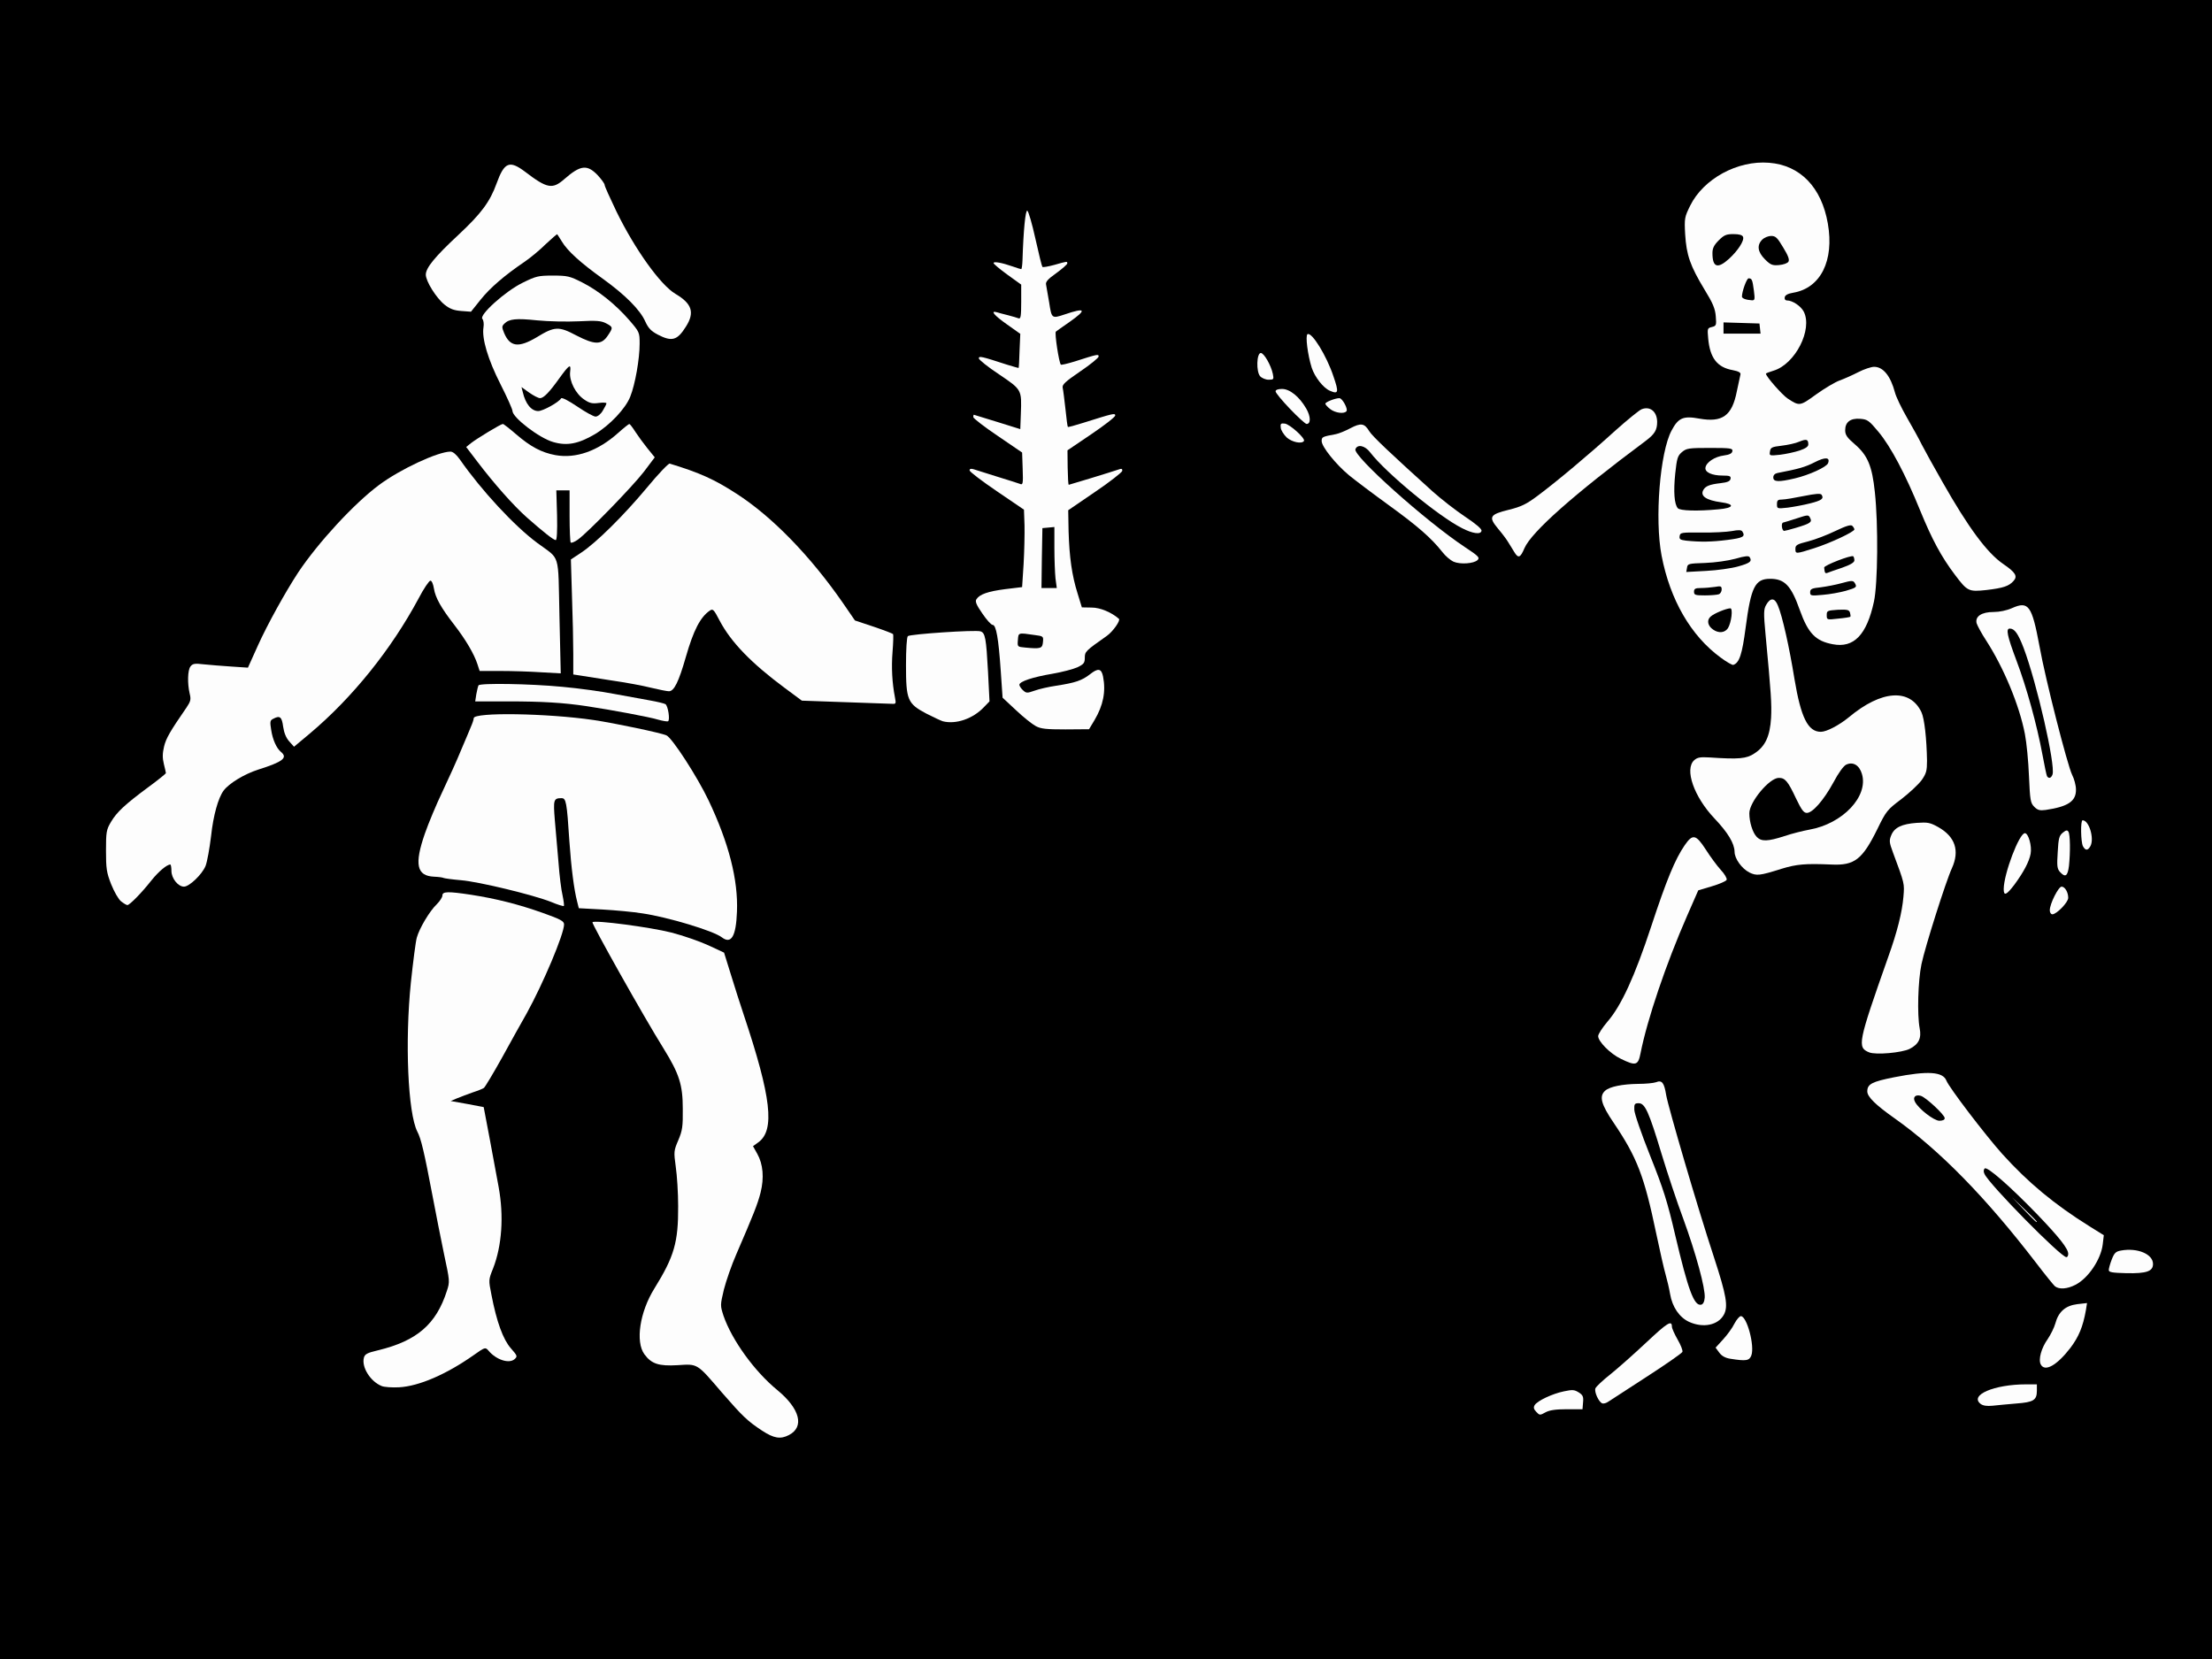
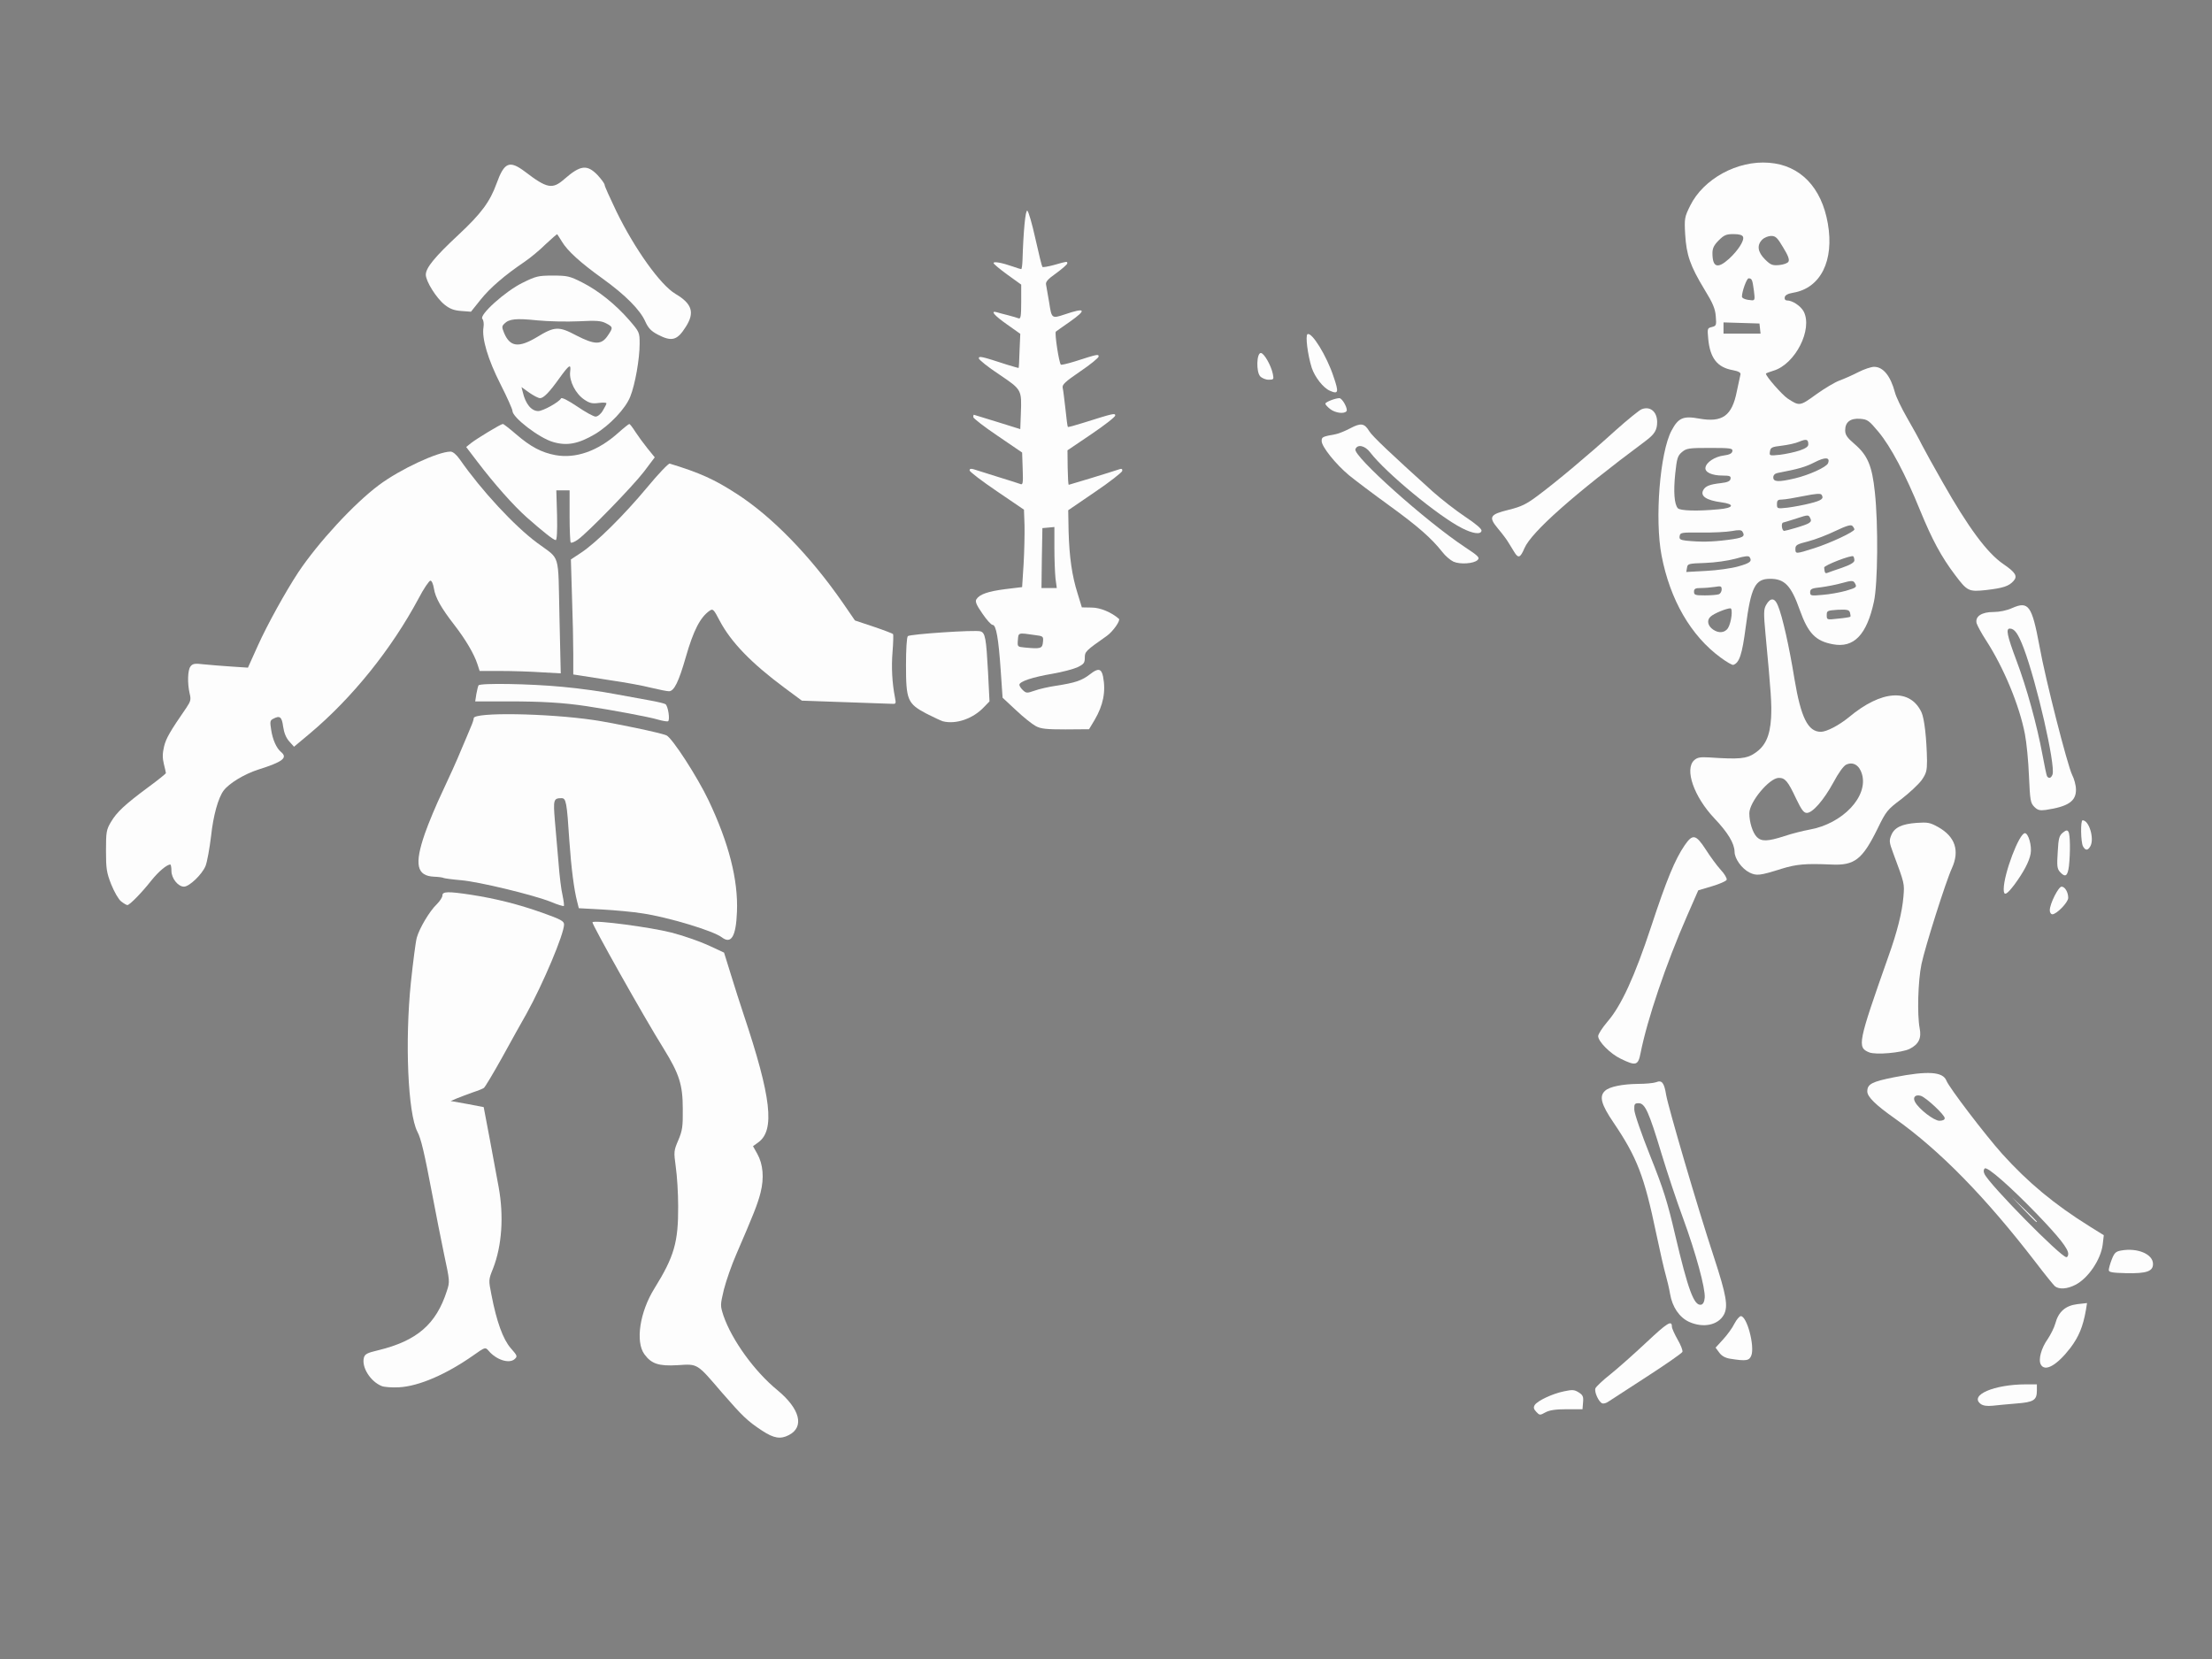
<svg xmlns="http://www.w3.org/2000/svg" version="1.0" width="1280px" height="960px" viewBox="0 0 12000 9000" preserveAspectRatio="xMidYMid meet">
  <rect x="0" y="0" width="12000" height="9000" fill="#808080" stroke="none" />
  <g id="layer101" fill="#000000" stroke="none">
-     <path d="M0 4500 l0 -4500 6000 0 6000 0 0 4500 0 4500 -6000 0 -6000 0 0 -4500z" />
-   </g>
+     </g>
  <g id="layer102" fill="#fdfdfd" stroke="none">
    <path d="M4134 7761 c-79 -52 -105 -77 -219 -208 -136 -159 -129 -154 -239 -147 -102 6 -142 -7 -180 -59 -50 -68 -25 -230 54 -357 108 -174 130 -251 129 -447 0 -70 -6 -166 -13 -213 -11 -82 -11 -87 14 -145 22 -52 25 -74 24 -170 0 -130 -19 -189 -103 -325 -110 -176 -393 -681 -387 -687 13 -13 314 27 428 56 62 16 152 47 200 69 l86 40 37 119 c20 65 51 163 70 219 149 446 170 625 79 691 l-29 21 23 41 c32 57 38 131 18 211 -16 63 -39 120 -131 333 -26 59 -56 146 -68 193 -20 85 -20 86 -2 142 45 131 168 302 293 404 122 101 147 199 62 243 -46 24 -82 18 -146 -24z" />
    <path d="M8334 7659 c-14 -15 -16 -24 -8 -37 15 -23 95 -61 158 -74 47 -10 57 -9 81 6 22 14 26 23 23 54 l-3 37 -85 0 c-61 0 -94 5 -116 17 -30 17 -32 16 -50 -3z" />
    <path d="M10746 7617 c-65 -48 71 -107 247 -107 l57 0 0 34 c0 52 -18 63 -112 70 -46 4 -103 9 -128 12 -30 3 -51 0 -64 -9z" />
    <path d="M8692 7613 c-19 -7 -44 -62 -37 -81 3 -9 40 -44 82 -77 41 -33 129 -111 195 -173 113 -106 138 -122 138 -85 0 9 14 40 31 70 17 29 29 60 26 67 -3 7 -90 68 -194 135 -103 67 -197 128 -208 135 -11 8 -26 12 -33 9z" />
    <path d="M2070 7519 c-61 -25 -109 -102 -96 -153 5 -20 18 -27 78 -41 210 -51 314 -141 372 -321 17 -51 16 -55 -15 -200 -17 -82 -46 -228 -64 -324 -43 -227 -61 -304 -81 -341 -51 -100 -68 -487 -35 -809 12 -113 26 -222 32 -243 14 -51 70 -145 108 -181 17 -17 31 -38 31 -48 0 -22 29 -23 155 -4 136 21 258 52 388 98 98 35 117 45 117 63 0 52 -113 320 -203 483 -24 42 -84 149 -132 237 -49 88 -94 163 -100 167 -5 4 -32 15 -60 24 -27 10 -66 24 -85 32 l-35 15 90 16 89 17 33 174 c18 96 39 213 48 259 29 158 18 319 -30 442 -25 62 -25 63 -9 143 28 146 63 242 105 290 36 41 37 44 21 59 -30 27 -101 4 -143 -47 -16 -18 -18 -18 -80 26 -148 104 -296 168 -404 174 -38 2 -81 -1 -95 -7z" />
    <path d="M11071 7402 c-14 -27 3 -89 38 -138 16 -24 35 -62 41 -84 17 -64 55 -97 119 -105 l53 -6 -6 38 c-16 91 -39 145 -84 205 -74 96 -139 132 -161 90z" />
    <path d="M9386 7371 c-26 -4 -46 -15 -59 -33 l-20 -27 41 -45 c22 -24 50 -62 61 -85 12 -23 28 -41 35 -41 33 0 76 162 57 213 -11 29 -28 32 -115 18z" />
    <path d="M9163 7171 c-52 -24 -91 -80 -103 -152 -5 -30 -16 -76 -24 -104 -8 -27 -31 -128 -51 -223 -65 -312 -104 -413 -231 -601 -68 -100 -80 -144 -46 -174 24 -22 94 -36 179 -37 39 0 83 -4 97 -9 32 -13 44 2 55 70 12 68 170 609 259 879 68 208 78 267 54 312 -31 57 -112 74 -189 39z m85 -131 c4 -51 -48 -241 -117 -430 -34 -91 -86 -248 -117 -350 -69 -229 -90 -275 -124 -275 -22 0 -25 4 -24 35 0 20 39 132 86 250 72 180 94 250 136 431 70 297 102 384 140 377 11 -2 18 -15 20 -38z" />
    <path d="M11148 6978 c-8 -7 -55 -65 -103 -128 -272 -354 -521 -609 -768 -784 -102 -72 -147 -116 -147 -145 0 -40 25 -53 146 -77 183 -36 264 -30 283 18 14 37 210 294 303 398 140 155 283 274 474 393 l77 48 -6 51 c-10 81 -79 183 -148 218 -44 23 -88 26 -111 8z m72 -176 c0 -28 -49 -90 -168 -214 -145 -150 -272 -262 -285 -249 -7 7 -7 18 -1 30 26 57 414 451 444 451 6 0 10 -8 10 -18z m-670 -736 c0 -18 -100 -111 -129 -121 -30 -9 -46 7 -32 33 21 39 103 102 132 102 18 0 29 -5 29 -14z" />
    <path d="M10980 6563 l-65 -68 68 65 c37 35 67 66 67 67 0 8 -10 -2 -70 -64z" />
    <path d="M11440 6890 c0 -8 7 -34 16 -57 14 -36 22 -44 51 -49 88 -16 173 19 173 73 0 40 -35 52 -143 50 -78 -2 -97 -5 -97 -17z" />
    <path d="M8793 5744 c-57 -27 -123 -94 -123 -123 0 -11 23 -46 50 -78 75 -86 148 -245 238 -518 83 -252 129 -363 181 -439 44 -64 61 -60 115 23 24 38 61 88 81 110 21 22 35 47 32 54 -3 7 -39 23 -80 35 l-74 22 -60 137 c-115 262 -217 564 -253 746 -13 67 -25 71 -107 31z" />
    <path d="M10140 5709 c-66 -27 -61 -51 103 -516 50 -139 76 -245 83 -328 6 -73 7 -69 -57 -241 -20 -54 -21 -64 -9 -93 17 -42 57 -61 138 -67 60 -4 72 -2 117 23 92 52 117 128 74 223 -32 69 -145 425 -165 520 -19 91 -24 274 -10 348 11 54 -5 87 -54 112 -42 21 -184 34 -220 19z" />
    <path d="M3916 5085 c-47 -36 -295 -110 -431 -130 -49 -8 -147 -17 -217 -21 l-128 -7 -9 -36 c-17 -65 -32 -183 -42 -326 -14 -216 -18 -235 -43 -235 -43 0 -45 9 -36 120 5 58 14 162 20 231 5 69 15 149 22 177 6 29 9 54 7 57 -3 2 -34 -7 -69 -22 -96 -38 -392 -110 -490 -118 -47 -4 -89 -10 -93 -12 -5 -3 -28 -6 -52 -7 -95 -4 -108 -67 -50 -234 19 -55 62 -158 96 -229 33 -70 79 -171 100 -223 22 -52 47 -110 54 -128 8 -18 15 -39 15 -46 0 -33 397 -27 650 10 114 17 362 69 395 83 31 13 168 225 229 353 110 232 161 431 154 604 -5 134 -31 178 -82 139z" />
    <path d="M11120 4938 c0 -35 47 -128 64 -128 18 0 36 30 36 61 0 24 -63 89 -86 89 -8 0 -14 -10 -14 -22z" />
    <path d="M657 4890 c-14 -11 -37 -51 -54 -93 -25 -64 -28 -85 -28 -182 0 -101 2 -114 27 -156 32 -54 75 -94 203 -189 52 -38 95 -73 95 -76 0 -3 -5 -25 -11 -49 -8 -33 -8 -57 1 -95 11 -45 31 -80 122 -212 22 -33 25 -43 17 -75 -13 -56 -11 -127 4 -147 12 -16 23 -18 73 -12 32 3 100 9 149 12 l90 6 55 -122 c50 -111 149 -290 218 -395 109 -163 303 -373 437 -473 116 -87 322 -182 389 -182 13 0 32 16 51 43 117 168 295 360 419 452 128 95 113 45 121 399 l7 309 -108 -6 c-59 -4 -158 -7 -220 -7 l-112 0 -12 -37 c-18 -55 -63 -132 -124 -211 -73 -94 -104 -149 -112 -199 -4 -25 -12 -43 -19 -43 -7 0 -37 44 -65 98 -147 274 -358 537 -590 732 l-85 71 -26 -29 c-17 -19 -28 -46 -33 -80 -7 -54 -18 -62 -55 -42 -16 8 -17 16 -10 59 8 54 29 100 53 120 39 32 10 54 -123 96 -75 24 -158 74 -188 114 -29 39 -56 134 -68 247 -8 66 -21 139 -30 162 -19 46 -88 112 -117 112 -32 0 -68 -45 -68 -85 0 -19 -3 -35 -6 -35 -19 0 -65 39 -104 88 -52 66 -117 132 -129 132 -5 0 -20 -9 -34 -20z" />
    <path d="M10870 4823 c1 -84 84 -303 115 -303 19 0 39 70 31 112 -8 43 -38 99 -87 166 -44 58 -59 65 -59 25z" />
    <path d="M9490 4733 c-41 -21 -80 -75 -80 -112 -1 -46 -36 -104 -109 -181 -111 -117 -164 -267 -110 -316 17 -15 32 -18 82 -15 162 11 202 7 245 -22 59 -38 84 -94 90 -192 4 -76 0 -134 -30 -453 -11 -116 -10 -137 3 -160 23 -41 47 -40 64 3 24 56 62 225 90 399 35 209 73 286 143 286 31 0 98 -35 152 -79 177 -148 332 -158 394 -27 16 35 28 143 30 263 0 54 -4 69 -29 105 -17 23 -66 69 -110 103 -76 57 -83 65 -130 162 -82 166 -124 199 -250 193 -141 -6 -188 -2 -270 23 -120 38 -136 39 -175 20z m190 -197 c41 -14 102 -29 135 -35 182 -32 322 -181 286 -302 -14 -48 -48 -68 -85 -51 -14 6 -42 44 -70 97 -53 97 -113 165 -144 165 -17 0 -29 -17 -58 -77 -45 -96 -60 -113 -94 -113 -51 0 -160 131 -160 192 0 48 18 106 41 129 25 25 59 24 149 -5z" />
    <path d="M11175 4730 c-15 -17 -17 -32 -12 -107 4 -75 8 -90 28 -106 17 -14 24 -15 30 -5 10 15 11 112 3 186 -7 56 -20 64 -49 32z" />
    <path d="M11300 4591 c-12 -23 -14 -141 -2 -141 35 0 64 98 43 139 -14 26 -27 27 -41 2z" />
    <path d="M11036 4377 c-21 -21 -23 -35 -29 -168 -3 -79 -13 -181 -22 -227 -30 -156 -115 -360 -210 -507 -25 -38 -48 -81 -52 -94 -9 -37 27 -61 92 -61 32 0 71 -8 100 -21 90 -40 108 -14 149 206 32 180 152 647 177 698 11 21 21 57 21 80 1 64 -43 93 -165 111 -32 4 -43 1 -61 -17z m99 -176 c16 -52 -85 -495 -157 -686 -30 -78 -49 -105 -75 -105 -22 0 -15 37 36 173 56 148 111 349 141 510 11 60 22 112 25 118 10 15 23 10 30 -10z" />
    <path d="M5619 3939 c-19 -10 -67 -48 -107 -86 l-73 -68 -10 -145 c-12 -177 -25 -250 -44 -250 -8 0 -33 -28 -56 -62 -32 -46 -40 -65 -32 -77 17 -27 63 -43 157 -55 l91 -11 8 -125 c4 -69 6 -163 5 -210 l-3 -85 -147 -100 c-81 -55 -148 -106 -148 -113 0 -9 7 -11 23 -6 12 4 69 22 127 40 58 18 113 35 123 39 16 7 18 1 15 -81 l-3 -89 -132 -90 c-73 -49 -133 -96 -133 -102 0 -7 1 -13 3 -13 1 0 59 18 127 39 l125 39 3 -82 c5 -133 6 -131 -118 -215 -61 -40 -110 -80 -110 -87 0 -14 14 -11 155 35 33 10 61 18 61 17 1 0 4 -42 5 -93 l4 -92 -72 -51 c-70 -49 -93 -77 -55 -66 9 3 36 10 60 16 24 6 50 14 58 17 11 4 14 -11 14 -89 l0 -94 -75 -54 c-41 -30 -75 -58 -75 -63 0 -10 45 -2 105 19 22 8 42 14 45 14 3 0 6 -21 7 -48 5 -162 16 -273 26 -269 6 2 26 70 44 152 18 81 35 150 38 153 3 3 32 -2 65 -11 70 -20 70 -20 70 -8 0 5 -27 29 -60 53 -47 33 -59 48 -55 63 2 11 10 55 17 98 13 85 14 86 83 63 115 -39 123 -27 28 40 -38 26 -71 50 -75 53 -8 7 17 169 27 179 2 3 36 -5 75 -17 125 -40 130 -41 130 -27 0 7 -45 44 -100 81 -82 56 -99 72 -95 89 3 12 9 63 15 115 5 51 11 95 13 97 2 2 39 -8 83 -22 165 -52 174 -54 174 -40 0 8 -58 53 -129 101 l-130 88 1 93 c1 52 3 94 6 94 3 0 220 -66 280 -86 8 -2 12 2 10 11 -2 8 -68 60 -148 114 l-145 99 2 113 c4 141 18 241 49 339 l23 75 53 1 c47 0 108 26 148 61 10 9 -33 70 -66 93 -115 81 -119 85 -119 118 0 28 -5 35 -40 52 -22 10 -83 26 -135 35 -107 18 -180 42 -180 60 0 6 9 20 19 29 18 17 23 17 63 3 24 -9 77 -21 118 -27 104 -16 139 -28 183 -62 44 -35 62 -32 71 12 16 82 1 156 -46 236 l-30 50 -128 1 c-103 0 -134 -3 -161 -18z m39 -456 c3 -31 2 -32 -45 -38 -90 -13 -88 -14 -91 27 -3 37 -3 37 40 41 84 8 93 5 96 -30z m68 -345 c-3 -29 -6 -104 -6 -166 l0 -113 -32 3 -33 3 -3 163 -2 162 41 0 42 0 -7 -52z" />
    <path d="M3570 3904 c-45 -14 -254 -53 -387 -73 -126 -19 -243 -26 -426 -26 l-179 0 6 -39 c4 -21 9 -43 12 -48 9 -13 278 -9 455 8 90 8 218 26 284 39 66 12 152 28 192 35 39 7 77 16 83 20 14 9 26 86 14 93 -5 2 -29 -2 -54 -9z" />
    <path d="M5115 3913 c-10 -3 -51 -22 -90 -42 -102 -54 -110 -74 -110 -263 0 -85 4 -151 10 -157 12 -11 367 -35 394 -26 26 8 31 37 41 220 l8 160 -30 31 c-59 63 -152 95 -223 77z" />
    <path d="M4577 3809 l-227 -8 -93 -69 c-182 -135 -291 -248 -353 -365 -32 -62 -37 -66 -54 -54 -51 35 -88 107 -129 250 -39 136 -64 187 -92 187 -11 0 -55 -9 -97 -19 -43 -11 -140 -29 -217 -40 -77 -12 -155 -24 -172 -27 l-33 -5 0 -112 c0 -62 -3 -202 -7 -312 l-6 -200 56 -37 c83 -55 232 -203 357 -353 61 -74 117 -132 123 -130 164 50 243 86 362 163 193 124 400 337 577 592 l66 96 102 34 c56 19 103 37 105 40 2 4 1 47 -3 96 -7 86 -2 170 13 247 7 36 6 37 -21 35 -16 0 -131 -5 -257 -9z" />
    <path d="M9334 3567 c-161 -118 -274 -313 -320 -553 -38 -198 -9 -560 54 -678 37 -70 64 -81 151 -65 125 22 177 -15 203 -147 9 -44 18 -85 20 -93 2 -10 -11 -17 -42 -23 -84 -15 -123 -65 -133 -170 -5 -56 -5 -58 20 -64 24 -6 25 -10 21 -58 -3 -41 -16 -72 -61 -145 -78 -129 -98 -187 -105 -299 -5 -88 -3 -95 27 -156 72 -146 257 -247 428 -233 169 13 285 133 319 330 35 201 -39 350 -188 375 -29 5 -44 13 -46 25 -2 10 3 17 13 17 29 0 74 30 90 60 50 97 -46 286 -164 321 -23 7 -41 14 -41 16 0 15 88 115 118 135 64 42 66 42 154 -22 46 -33 103 -67 128 -76 25 -9 70 -29 101 -45 31 -16 70 -29 86 -29 49 0 89 49 113 139 6 24 36 86 66 138 30 52 66 117 80 146 15 29 65 120 112 202 140 247 242 385 330 445 66 45 79 66 55 92 -25 28 -55 38 -148 49 -95 10 -102 7 -169 -82 -75 -99 -125 -193 -189 -349 -80 -197 -160 -348 -227 -428 -51 -61 -59 -67 -99 -70 -53 -4 -81 18 -81 62 0 25 10 40 51 75 71 61 95 118 110 261 19 176 16 497 -5 594 -39 180 -109 253 -223 231 -93 -17 -134 -59 -179 -185 -47 -133 -82 -170 -161 -170 -82 0 -104 44 -133 265 -19 145 -34 191 -67 202 -5 2 -37 -16 -69 -40z m40 -159 c19 -31 28 -108 13 -108 -23 1 -89 28 -107 45 -22 19 -16 50 13 70 31 22 64 18 81 -7z m664 -62 c2 -3 1 -13 -2 -23 -5 -15 -15 -17 -66 -15 -57 4 -60 5 -60 29 0 26 1 26 62 19 34 -3 63 -8 66 -10z m-714 -122 c9 -3 16 -15 16 -26 0 -18 -4 -20 -37 -14 -21 3 -55 6 -75 6 -31 0 -38 4 -38 20 0 18 7 20 59 20 33 0 66 -3 75 -6z m690 -19 c58 -17 62 -20 47 -44 -8 -12 -18 -12 -68 2 -32 9 -84 19 -115 23 -49 5 -58 9 -58 27 0 19 4 20 69 14 37 -3 93 -13 125 -22z m-21 -125 c46 -16 67 -29 67 -40 0 -9 -3 -19 -6 -22 -9 -9 -159 49 -158 61 3 29 5 33 17 29 6 -3 42 -15 80 -28z m-564 -7 c65 -18 77 -28 63 -50 -5 -9 -25 -7 -77 8 -40 11 -111 21 -165 23 -90 3 -95 4 -98 26 l-4 23 109 -6 c59 -3 137 -14 172 -24z m413 -99 c88 -28 218 -89 218 -102 0 -4 -5 -13 -11 -19 -8 -8 -32 -1 -91 27 -43 21 -110 47 -149 57 -60 15 -69 20 -69 40 0 29 1 29 102 -3z m-470 -45 c85 -11 98 -18 80 -46 -5 -8 -21 -9 -57 -2 -28 5 -102 9 -165 8 -109 -1 -115 0 -118 19 -3 17 3 21 35 25 78 8 139 7 225 -4z m369 -65 c80 -24 91 -31 79 -54 -9 -18 -11 -18 -72 2 -35 11 -68 22 -75 23 -12 4 -6 45 6 45 4 0 32 -7 62 -16z m-418 -101 c83 -7 91 -28 15 -38 -82 -11 -115 -34 -98 -66 12 -22 34 -31 95 -38 37 -4 51 -11 53 -23 3 -15 -4 -18 -42 -18 -59 0 -98 -18 -94 -43 4 -29 51 -60 100 -66 30 -4 44 -11 46 -23 3 -16 -8 -18 -122 -18 -116 0 -127 2 -152 23 -23 20 -27 33 -36 117 -10 98 -5 165 14 187 12 14 107 17 221 6z m496 -32 c64 -16 77 -26 63 -47 -5 -8 -32 -6 -97 7 -49 10 -102 19 -117 19 -23 0 -28 4 -28 25 0 25 1 25 58 19 31 -4 86 -14 121 -23z m-81 -136 c76 -18 171 -61 179 -82 13 -33 -15 -35 -73 -5 -51 26 -87 36 -201 58 -15 3 -23 12 -23 24 0 25 29 26 118 5z m25 -151 c32 -11 47 -21 47 -33 0 -28 -10 -31 -49 -15 -20 9 -63 18 -96 22 -53 6 -60 10 -63 31 -4 24 -3 24 55 18 32 -4 79 -14 106 -23z m-215 -661 l-3 -28 -97 -3 -98 -3 0 31 0 30 101 0 100 0 -3 -27z m-33 -205 c-8 -61 -11 -68 -29 -68 -10 0 -36 71 -36 99 0 10 22 18 53 20 17 1 18 -4 12 -51z m-135 -174 c48 -44 84 -99 76 -119 -4 -10 -20 -15 -52 -15 -39 0 -51 5 -80 34 -26 26 -34 43 -34 69 0 78 28 87 90 31z m322 16 c7 -11 -1 -33 -28 -77 -32 -54 -41 -63 -66 -63 -15 0 -37 9 -48 20 -30 30 -25 67 15 107 30 30 40 34 76 31 24 -2 46 -10 51 -18z" />
    <path d="M7885 3047 c-17 -8 -44 -31 -60 -52 -60 -76 -133 -140 -289 -253 -87 -63 -185 -137 -218 -164 -72 -60 -148 -155 -148 -185 0 -23 3 -24 78 -38 15 -3 50 -17 78 -32 57 -30 76 -27 102 16 16 27 120 125 346 329 45 40 123 101 174 135 60 40 92 67 89 77 -4 21 -48 15 -106 -15 -127 -64 -414 -301 -498 -411 -28 -37 -69 -46 -80 -17 -14 36 380 389 594 531 73 48 82 57 69 70 -20 20 -95 25 -131 9z" />
    <path d="M8215 2995 c-8 -14 -23 -37 -32 -52 -9 -16 -35 -50 -57 -76 -52 -63 -45 -76 61 -102 65 -16 94 -30 154 -75 101 -75 280 -225 422 -354 66 -59 130 -111 143 -116 46 -18 83 13 84 68 0 45 -13 67 -64 105 -387 288 -618 493 -656 581 -22 52 -33 57 -55 21z" />
    <path d="M3096 2943 c-3 -3 -6 -69 -6 -145 l0 -138 -36 0 -36 0 4 135 c2 86 -1 135 -7 135 -12 0 -66 -43 -157 -123 -73 -65 -176 -181 -268 -302 l-61 -80 26 -21 c32 -25 162 -104 173 -104 4 0 36 25 72 56 79 68 138 99 213 113 111 20 230 -22 340 -120 30 -27 58 -49 61 -49 3 0 18 19 33 43 15 23 45 64 66 90 l39 48 -58 77 c-62 81 -307 333 -360 370 -17 12 -34 19 -38 15z" />
    <path d="M3001 2398 c-75 -21 -221 -133 -221 -169 0 -9 -29 -74 -65 -145 -68 -134 -102 -248 -92 -309 3 -19 0 -38 -6 -45 -20 -20 124 -150 218 -196 73 -36 85 -39 164 -39 79 0 92 3 159 37 89 45 181 119 256 205 55 64 56 66 56 128 0 81 -24 220 -51 287 -25 64 -110 154 -191 203 -90 53 -152 65 -227 43z m269 -170 c11 -18 20 -36 20 -40 0 -4 -19 -5 -42 -2 -35 5 -50 1 -78 -18 -47 -31 -83 -101 -77 -151 6 -47 -5 -39 -60 37 -52 73 -84 106 -103 106 -10 0 -36 -14 -59 -30 l-42 -30 7 27 c15 65 47 103 84 103 25 0 111 -47 124 -69 4 -6 38 11 87 44 44 30 89 55 100 55 11 0 28 -13 39 -32z m-359 -398 c98 -60 120 -61 216 -10 99 51 136 52 170 1 30 -44 29 -47 -9 -67 -27 -14 -52 -16 -148 -11 -63 3 -165 1 -225 -5 -116 -12 -153 -8 -179 18 -14 14 -14 19 -1 51 32 75 78 81 176 23z" />
-     <path d="M6980 2373 c-16 -16 -31 -39 -32 -53 -3 -21 1 -25 22 -22 27 3 112 80 104 94 -11 18 -65 7 -94 -19z" />
-     <path d="M6998 2218 c-43 -45 -78 -87 -78 -95 0 -8 13 -13 35 -13 42 0 94 42 131 106 25 43 26 84 2 84 -6 0 -47 -37 -90 -82z" />
    <path d="M7216 2219 c-14 -11 -26 -24 -26 -29 0 -9 54 -30 76 -30 16 0 47 57 39 70 -11 17 -61 11 -89 -11z" />
    <path d="M7215 2120 c-36 -15 -82 -74 -99 -125 -22 -70 -35 -174 -23 -182 23 -14 104 117 141 229 30 87 27 98 -19 78z" />
    <path d="M6836 2041 c-22 -25 -19 -126 4 -126 17 0 55 66 65 113 6 30 5 32 -23 32 -16 0 -37 -9 -46 -19z" />
    <path d="M3568 1815 c-36 -19 -51 -35 -67 -70 -28 -64 -109 -145 -231 -233 -120 -86 -192 -151 -222 -202 -12 -19 -23 -37 -25 -39 -1 -2 -29 22 -62 53 -32 32 -84 75 -115 96 -109 74 -187 141 -239 206 l-52 65 -53 -4 c-39 -3 -61 -11 -90 -34 -45 -36 -102 -127 -102 -163 0 -37 49 -97 178 -217 122 -114 170 -178 206 -278 42 -116 70 -127 155 -63 119 91 148 96 212 40 88 -77 124 -81 181 -22 21 23 38 46 38 53 0 7 29 71 64 144 100 205 239 399 320 447 90 53 106 101 57 178 -47 75 -76 83 -153 43z" />
  </g>
</svg>